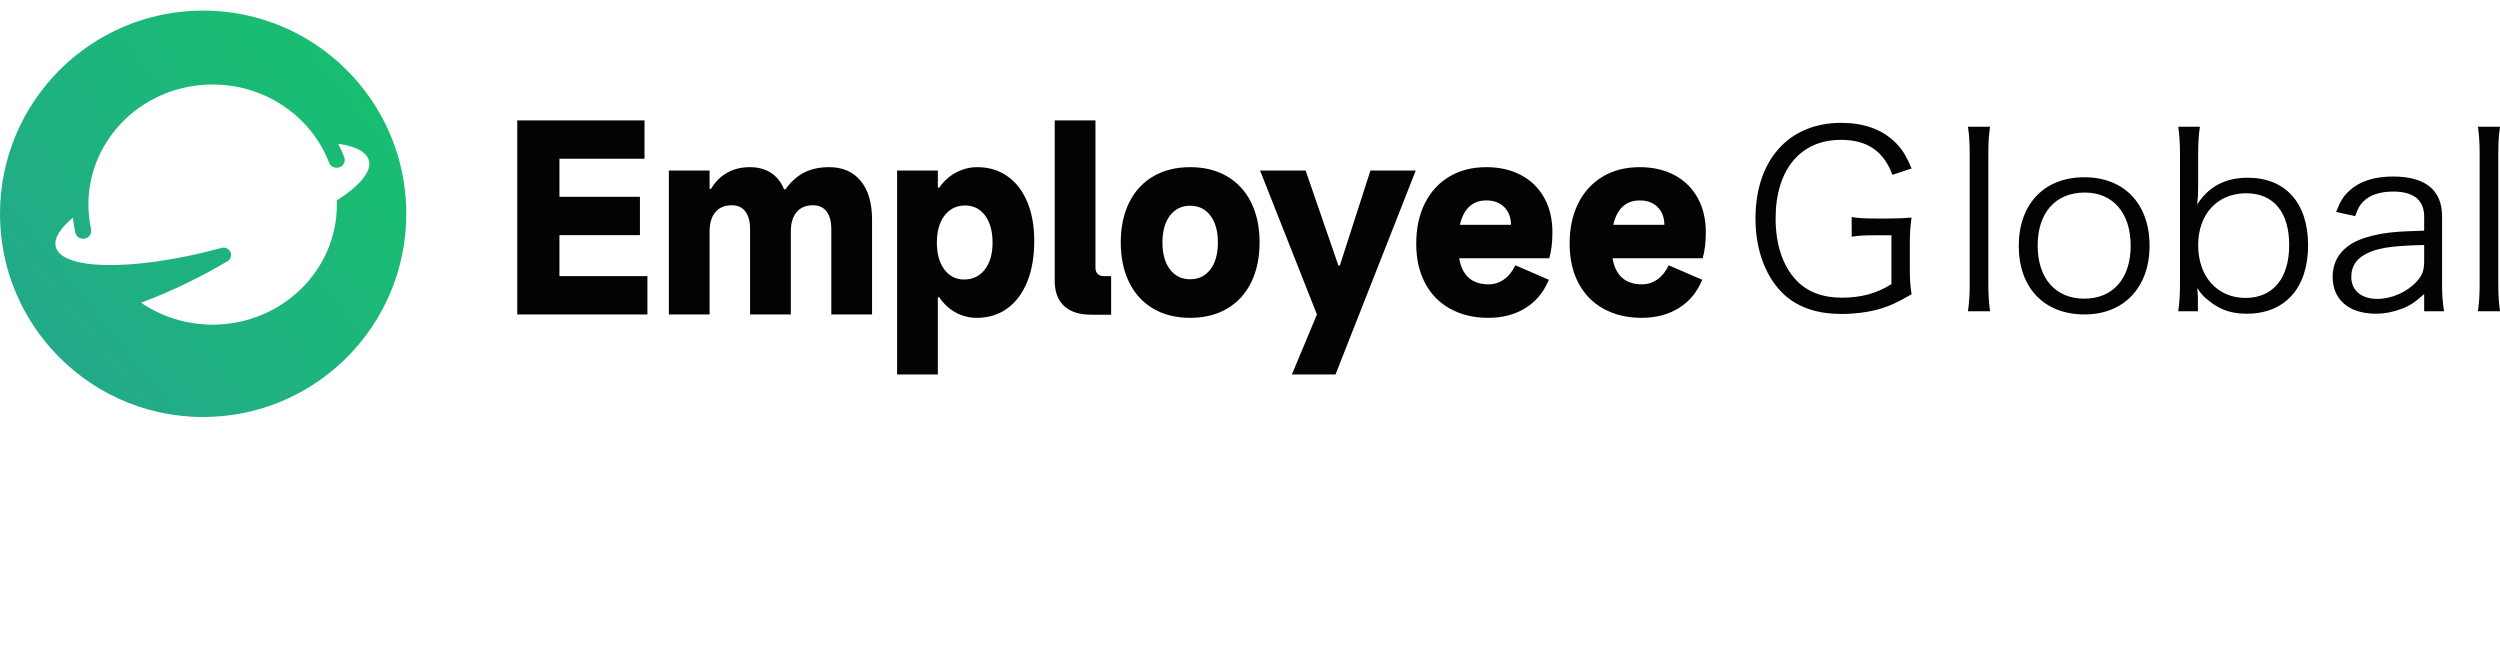
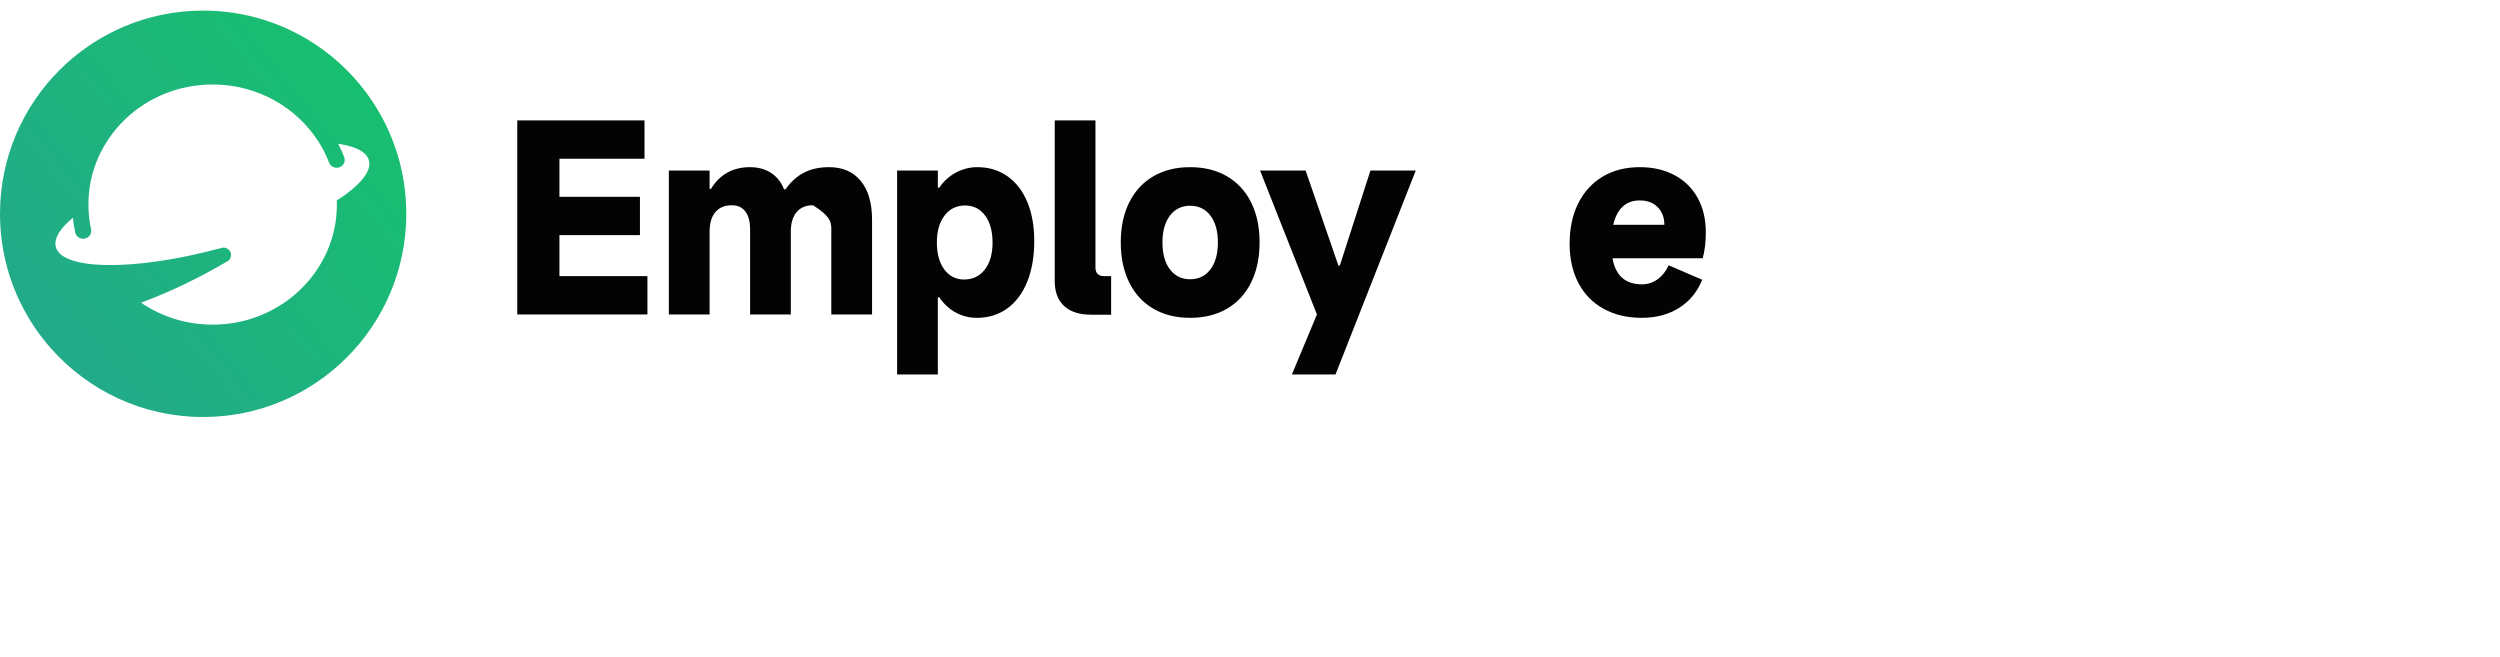
<svg xmlns="http://www.w3.org/2000/svg" width="472px" height="124px" viewBox="0 0 472 124" version="1.1">
  <title>编组 3</title>
  <defs>
    <linearGradient x1="99.968%" y1="20.005%" x2="14.075%" y2="89.539%" id="linearGradient-1">
      <stop stop-color="#17C06E" offset="0%" />
      <stop stop-color="#23A98A" offset="100%" />
    </linearGradient>
  </defs>
  <g id="页面-1" stroke="none" stroke-width="1" fill="none" fill-rule="evenodd">
    <g id="编组">
-       <rect id="矩形" x="0" y="0" width="472" height="124" />
      <g id="编组-48" transform="translate(0, 2)">
-         <path d="M347.698,57.275 C350.061,57.275 352.655,56.954 354.601,56.404 C356.732,55.808 358.122,55.166 360.902,53.561 C360.624,51.727 360.578,50.627 360.578,48.472 L360.578,44.255 C360.578,42.146 360.624,40.999 360.902,39.074 C359.586,39.2 358.386,39.249 356.518,39.256 L354.647,39.257 C352.146,39.257 350.987,39.211 349.597,38.982 L349.597,42.696 C350.895,42.467 351.96,42.421 354.37,42.421 L357.103,42.421 L357.103,51.636 C354.37,53.378 351.404,54.203 347.744,54.203 C344.084,54.203 341.211,53.103 339.126,50.902 C336.578,48.197 335.234,44.163 335.234,39.257 C335.234,30.042 339.914,24.403 347.559,24.403 C352.516,24.403 355.62,26.512 357.288,31.005 L360.902,29.813 C359.883,27.337 359.049,26.008 357.52,24.587 C355.064,22.34 351.729,21.194 347.605,21.194 C337.736,21.194 331.435,28.208 331.435,39.257 C331.435,45.447 333.52,50.719 337.134,53.882 C339.821,56.174 343.296,57.275 347.698,57.275 Z M375.722,56.77 C375.49,54.937 375.398,53.699 375.398,51.636 L375.398,27.108 C375.398,24.816 375.49,23.578 375.722,21.927 L371.552,21.927 C371.784,23.578 371.876,24.816 371.876,27.062 L371.876,51.636 C371.876,53.699 371.784,55.12 371.552,56.77 L375.722,56.77 Z M393.56,57.366 C401.019,57.366 405.838,52.232 405.838,44.392 C405.838,36.507 401.066,31.463 393.513,31.463 C385.961,31.463 381.143,36.507 381.143,44.438 C381.143,52.369 385.961,57.366 393.56,57.366 Z M393.513,54.386 C388.093,54.386 384.71,50.581 384.71,44.346 C384.71,38.157 388.093,34.352 393.606,34.352 C398.934,34.352 402.27,38.203 402.27,44.392 C402.27,50.581 398.934,54.386 393.513,54.386 Z M424.185,57.229 C431.413,57.229 435.768,52.369 435.768,44.3 C435.768,36.323 431.506,31.555 424.371,31.555 C420.154,31.555 417.004,33.206 414.826,36.598 C414.965,35.406 415.012,34.581 415.012,33.343 L415.012,27.154 C415.012,24.953 415.104,23.624 415.336,21.927 L411.259,21.927 C411.49,23.715 411.583,25.183 411.583,27.108 L411.583,51.498 C411.583,53.699 411.49,55.028 411.259,56.77 L414.965,56.77 L414.965,54.203 C414.965,53.607 414.919,53.24 414.826,52.369 C415.568,53.47 415.985,53.974 417.004,54.753 C419.135,56.495 421.266,57.229 424.185,57.229 Z M423.954,54.249 C418.625,54.249 415.012,50.214 415.012,44.3 C415.012,38.432 418.625,34.489 424.093,34.489 C429.236,34.489 432.201,38.065 432.201,44.255 C432.201,50.535 429.143,54.249 423.954,54.249 Z M448.602,57.229 C450.178,57.229 451.846,56.908 453.421,56.312 C454.996,55.716 455.876,55.12 457.683,53.515 L457.683,56.77 L461.436,56.77 C461.158,54.937 461.066,53.79 461.066,51.727 L461.066,38.845 C461.066,33.893 457.915,31.326 451.799,31.326 C448.324,31.326 445.544,32.197 443.645,33.939 C442.486,34.948 441.884,35.911 441.05,38.019 L444.664,38.799 C445.127,37.423 445.498,36.782 446.1,36.14 C447.398,34.81 449.297,34.168 451.846,34.168 C455.691,34.168 457.683,35.773 457.683,38.891 L457.683,41.55 C451.985,41.687 449.761,41.962 447.027,42.742 C442.718,43.934 440.402,46.593 440.402,50.26 C440.402,54.616 443.506,57.229 448.602,57.229 Z M448.834,54.432 C445.822,54.432 443.923,52.828 443.923,50.306 C443.923,48.106 445.081,46.547 447.444,45.584 C449.529,44.713 452.17,44.392 457.683,44.255 L457.683,47.235 C457.683,49.068 457.313,50.031 456.247,51.177 C454.44,53.149 451.521,54.432 448.834,54.432 Z M472,56.77 C471.768,54.937 471.676,53.699 471.676,51.636 L471.676,27.108 C471.676,24.816 471.768,23.578 472,21.927 L467.83,21.927 C468.062,23.578 468.154,24.816 468.154,27.062 L468.154,51.636 C468.154,53.699 468.062,55.12 467.83,56.77 L472,56.77 Z" id="SalaryGlobal" fill="#030303" fill-rule="nonzero" />
-         <path d="M122.233,57.371 L122.233,50.134 L105.622,50.134 L105.622,42.396 L120.822,42.396 L120.822,35.159 L105.622,35.159 L105.622,27.967 L121.686,27.967 L121.686,20.73 L97.658,20.73 L97.658,57.371 L122.233,57.371 Z M133.971,57.371 L133.971,41.713 C133.971,40.135 134.335,38.914 135.063,38.049 C135.791,37.184 136.822,36.752 138.157,36.752 C139.28,36.752 140.137,37.146 140.729,37.935 C141.32,38.724 141.616,39.832 141.616,41.258 L141.616,41.258 L141.616,57.371 L149.307,57.371 L149.307,41.713 C149.307,40.135 149.671,38.914 150.399,38.049 C151.127,37.184 152.158,36.752 153.493,36.752 C154.616,36.752 155.473,37.146 156.065,37.935 C156.656,38.724 156.952,39.832 156.952,41.258 L156.952,41.258 L156.952,57.371 L164.643,57.371 L164.643,39.483 C164.643,36.327 163.93,33.884 162.504,32.154 C161.078,30.425 159.091,29.56 156.542,29.56 C154.692,29.56 153.099,29.909 151.764,30.607 C150.429,31.305 149.276,32.352 148.306,33.748 L148.306,33.748 L148.032,33.748 C147.486,32.382 146.66,31.343 145.552,30.63 C144.445,29.917 143.118,29.56 141.57,29.56 C139.962,29.56 138.537,29.909 137.293,30.607 C136.049,31.305 135.033,32.321 134.244,33.657 L134.244,33.657 L133.971,33.657 L133.971,30.197 L126.28,30.197 L126.28,57.371 L133.971,57.371 Z M177.063,68.705 L177.063,54.139 L177.336,54.139 C178.156,55.353 179.18,56.301 180.408,56.984 C181.637,57.667 182.979,58.008 184.436,58.008 C186.62,58.008 188.531,57.417 190.17,56.233 C191.808,55.05 193.067,53.366 193.947,51.181 C194.827,48.996 195.266,46.432 195.266,43.488 C195.266,40.666 194.827,38.208 193.947,36.114 C193.067,34.021 191.815,32.405 190.192,31.267 C188.569,30.129 186.681,29.56 184.527,29.56 C183.101,29.56 181.751,29.901 180.476,30.584 C179.202,31.267 178.156,32.215 177.336,33.429 L177.336,33.429 L177.063,33.429 L177.063,30.197 L169.373,30.197 L169.373,68.705 L177.063,68.705 Z M182.024,50.771 C180.476,50.771 179.233,50.141 178.292,48.882 C177.352,47.623 176.881,45.931 176.881,43.807 C176.881,41.652 177.367,39.946 178.338,38.686 C179.308,37.427 180.598,36.797 182.206,36.797 C183.783,36.797 185.042,37.427 185.983,38.686 C186.923,39.946 187.394,41.652 187.394,43.807 C187.394,45.931 186.908,47.623 185.937,48.882 C184.967,50.141 183.662,50.771 182.024,50.771 Z M209.781,57.417 L209.781,50.134 L208.461,50.134 C207.369,50.134 206.823,49.588 206.823,48.495 L206.823,48.495 L206.823,20.73 L199.132,20.73 L199.132,51.044 C199.132,53.108 199.723,54.686 200.907,55.778 C202.09,56.87 203.789,57.417 206.003,57.417 L206.003,57.417 L209.781,57.417 Z M224.704,58.008 C227.374,58.008 229.695,57.432 231.667,56.279 C233.639,55.126 235.156,53.472 236.218,51.317 C237.279,49.163 237.81,46.644 237.81,43.761 C237.81,40.879 237.279,38.368 236.218,36.228 C235.156,34.089 233.639,32.443 231.667,31.29 C229.695,30.137 227.374,29.56 224.704,29.56 C222.034,29.56 219.714,30.137 217.742,31.29 C215.77,32.443 214.253,34.089 213.191,36.228 C212.129,38.368 211.598,40.879 211.598,43.761 C211.598,46.644 212.129,49.163 213.191,51.317 C214.253,53.472 215.77,55.126 217.742,56.279 C219.714,57.432 222.034,58.008 224.704,58.008 Z M224.704,50.726 C223.096,50.726 221.822,50.103 220.882,48.859 C219.941,47.615 219.471,45.916 219.471,43.761 C219.471,41.637 219.941,39.953 220.882,38.709 C221.822,37.465 223.096,36.843 224.704,36.843 C226.312,36.843 227.586,37.465 228.527,38.709 C229.467,39.953 229.938,41.637 229.938,43.761 C229.938,45.916 229.467,47.615 228.527,48.859 C227.586,50.103 226.312,50.726 224.704,50.726 Z M252.142,68.705 L267.296,30.197 L258.741,30.197 L252.962,48.131 L252.689,48.131 L246.5,30.197 L237.899,30.197 L248.638,57.371 L243.906,68.705 L252.142,68.705 Z" id="Employe" fill="#030303" fill-rule="nonzero" />
+         <path d="M122.233,57.371 L122.233,50.134 L105.622,50.134 L105.622,42.396 L120.822,42.396 L120.822,35.159 L105.622,35.159 L105.622,27.967 L121.686,27.967 L121.686,20.73 L97.658,20.73 L97.658,57.371 L122.233,57.371 Z M133.971,57.371 L133.971,41.713 C133.971,40.135 134.335,38.914 135.063,38.049 C135.791,37.184 136.822,36.752 138.157,36.752 C139.28,36.752 140.137,37.146 140.729,37.935 C141.32,38.724 141.616,39.832 141.616,41.258 L141.616,41.258 L141.616,57.371 L149.307,57.371 L149.307,41.713 C149.307,40.135 149.671,38.914 150.399,38.049 C151.127,37.184 152.158,36.752 153.493,36.752 C156.656,38.724 156.952,39.832 156.952,41.258 L156.952,41.258 L156.952,57.371 L164.643,57.371 L164.643,39.483 C164.643,36.327 163.93,33.884 162.504,32.154 C161.078,30.425 159.091,29.56 156.542,29.56 C154.692,29.56 153.099,29.909 151.764,30.607 C150.429,31.305 149.276,32.352 148.306,33.748 L148.306,33.748 L148.032,33.748 C147.486,32.382 146.66,31.343 145.552,30.63 C144.445,29.917 143.118,29.56 141.57,29.56 C139.962,29.56 138.537,29.909 137.293,30.607 C136.049,31.305 135.033,32.321 134.244,33.657 L134.244,33.657 L133.971,33.657 L133.971,30.197 L126.28,30.197 L126.28,57.371 L133.971,57.371 Z M177.063,68.705 L177.063,54.139 L177.336,54.139 C178.156,55.353 179.18,56.301 180.408,56.984 C181.637,57.667 182.979,58.008 184.436,58.008 C186.62,58.008 188.531,57.417 190.17,56.233 C191.808,55.05 193.067,53.366 193.947,51.181 C194.827,48.996 195.266,46.432 195.266,43.488 C195.266,40.666 194.827,38.208 193.947,36.114 C193.067,34.021 191.815,32.405 190.192,31.267 C188.569,30.129 186.681,29.56 184.527,29.56 C183.101,29.56 181.751,29.901 180.476,30.584 C179.202,31.267 178.156,32.215 177.336,33.429 L177.336,33.429 L177.063,33.429 L177.063,30.197 L169.373,30.197 L169.373,68.705 L177.063,68.705 Z M182.024,50.771 C180.476,50.771 179.233,50.141 178.292,48.882 C177.352,47.623 176.881,45.931 176.881,43.807 C176.881,41.652 177.367,39.946 178.338,38.686 C179.308,37.427 180.598,36.797 182.206,36.797 C183.783,36.797 185.042,37.427 185.983,38.686 C186.923,39.946 187.394,41.652 187.394,43.807 C187.394,45.931 186.908,47.623 185.937,48.882 C184.967,50.141 183.662,50.771 182.024,50.771 Z M209.781,57.417 L209.781,50.134 L208.461,50.134 C207.369,50.134 206.823,49.588 206.823,48.495 L206.823,48.495 L206.823,20.73 L199.132,20.73 L199.132,51.044 C199.132,53.108 199.723,54.686 200.907,55.778 C202.09,56.87 203.789,57.417 206.003,57.417 L206.003,57.417 L209.781,57.417 Z M224.704,58.008 C227.374,58.008 229.695,57.432 231.667,56.279 C233.639,55.126 235.156,53.472 236.218,51.317 C237.279,49.163 237.81,46.644 237.81,43.761 C237.81,40.879 237.279,38.368 236.218,36.228 C235.156,34.089 233.639,32.443 231.667,31.29 C229.695,30.137 227.374,29.56 224.704,29.56 C222.034,29.56 219.714,30.137 217.742,31.29 C215.77,32.443 214.253,34.089 213.191,36.228 C212.129,38.368 211.598,40.879 211.598,43.761 C211.598,46.644 212.129,49.163 213.191,51.317 C214.253,53.472 215.77,55.126 217.742,56.279 C219.714,57.432 222.034,58.008 224.704,58.008 Z M224.704,50.726 C223.096,50.726 221.822,50.103 220.882,48.859 C219.941,47.615 219.471,45.916 219.471,43.761 C219.471,41.637 219.941,39.953 220.882,38.709 C221.822,37.465 223.096,36.843 224.704,36.843 C226.312,36.843 227.586,37.465 228.527,38.709 C229.467,39.953 229.938,41.637 229.938,43.761 C229.938,45.916 229.467,47.615 228.527,48.859 C227.586,50.103 226.312,50.726 224.704,50.726 Z M252.142,68.705 L267.296,30.197 L258.741,30.197 L252.962,48.131 L252.689,48.131 L246.5,30.197 L237.899,30.197 L248.638,57.371 L243.906,68.705 L252.142,68.705 Z" id="Employe" fill="#030303" fill-rule="nonzero" />
        <path d="M0,38.366 C0,41.945 0.489,45.412 1.406,48.7 L1.406,48.7 C2.986,54.355 5.825,59.482 9.607,63.762 L9.607,63.762 C16.632,71.717 26.906,76.731 38.353,76.731 L38.353,76.731 C59.533,76.731 76.707,59.555 76.707,38.366 L76.707,38.366 C76.707,34.532 76.146,30.831 75.1,27.339 L75.1,27.339 C74.527,25.421 73.806,23.565 72.95,21.785 L72.95,21.785 C66.765,8.899 53.596,0 38.353,0 L38.353,0 C17.171,0 0,17.177 0,38.366 M16.125,43.019 C16.886,42.805 17.358,42.062 17.195,41.313 L17.195,41.313 C16.892,39.92 16.721,38.48 16.697,37.007 L16.697,37.007 C16.691,36.88 16.691,36.749 16.691,36.622 L16.691,36.622 C16.691,24.102 27.193,13.951 40.146,13.951 L40.146,13.951 C48.651,13.951 56.097,18.328 60.212,24.873 L60.212,24.873 C60.973,26.087 61.619,27.374 62.137,28.722 L62.137,28.722 C62.413,29.442 63.225,29.827 63.988,29.613 L63.988,29.613 C64.839,29.374 65.304,28.485 64.995,27.682 L64.995,27.682 C64.661,26.813 64.278,25.968 63.85,25.148 L63.85,25.148 C65.655,25.405 67.104,25.841 68.114,26.454 L68.114,26.454 C68.837,26.892 69.337,27.425 69.572,28.049 L69.572,28.049 C69.594,28.104 69.615,28.163 69.632,28.221 L69.632,28.221 C70.103,29.799 68.92,31.724 66.488,33.751 L66.488,33.751 C65.658,34.445 64.685,35.146 63.583,35.851 L63.583,35.851 C63.595,36.106 63.601,36.364 63.601,36.622 L63.601,36.622 C63.601,49.141 53.098,59.292 40.146,59.292 L40.146,59.292 C35.118,59.292 30.458,57.762 26.639,55.157 L26.639,55.157 C32.352,52.999 37.816,50.363 42.984,47.304 L42.984,47.304 C43.06,47.248 43.134,47.193 43.209,47.138 L43.209,47.138 C43.537,46.812 43.706,46.331 43.583,45.82 L43.583,45.82 C43.419,45.139 42.731,44.674 42.012,44.756 L42.012,44.756 C42.004,44.758 41.996,44.758 41.988,44.76 L41.988,44.76 C41.847,44.801 41.709,44.837 41.569,44.876 L41.569,44.876 C33.27,47.111 25.552,48.166 19.879,48.038 L19.879,48.038 C18.556,48.007 17.348,47.913 16.266,47.755 L16.266,47.755 C13.09,47.289 11.03,46.268 10.562,44.693 L10.562,44.693 C10.551,44.657 10.542,44.621 10.533,44.585 L10.533,44.585 C10.14,43.015 11.348,41.115 13.767,39.112 L13.767,39.112 C13.86,40.061 14.007,40.993 14.206,41.907 L14.206,41.907 C14.358,42.606 14.997,43.077 15.698,43.077 L15.698,43.077 C15.839,43.077 15.982,43.058 16.125,43.019" id="Fill-7备份-9" fill="url(#linearGradient-1)" />
-         <path d="M280.627,29.56 C283.115,29.56 285.299,30.061 287.18,31.062 C289.061,32.063 290.518,33.49 291.549,35.341 C292.581,37.192 293.096,39.361 293.096,41.85 C293.096,43.761 292.899,45.4 292.505,46.766 L292.505,46.766 L275.485,46.766 L275.539,47.05 C276.171,50.138 278.004,51.681 281.037,51.681 C282.129,51.681 283.115,51.363 283.995,50.726 C284.875,50.088 285.572,49.208 286.088,48.086 L286.088,48.086 L292.414,50.817 L292.257,51.191 C291.341,53.287 289.945,54.93 288.068,56.119 C286.081,57.379 283.722,58.008 280.991,58.008 C278.261,58.008 275.864,57.439 273.801,56.301 C271.738,55.163 270.153,53.54 269.046,51.431 C267.938,49.322 267.385,46.857 267.385,44.034 C267.385,41.091 267.931,38.534 269.023,36.365 C270.115,34.195 271.655,32.519 273.642,31.335 C275.629,30.152 277.958,29.56 280.627,29.56 Z M280.627,35.841 C278.018,35.841 276.35,37.374 275.622,40.439 L275.622,40.439 L285.269,40.439 C285.269,39.073 284.852,37.966 284.018,37.116 C283.183,36.266 282.053,35.841 280.627,35.841 Z" id="形状结合" fill="#030303" />
        <path d="M309.587,29.56 C312.074,29.56 314.259,30.061 316.14,31.062 C318.021,32.063 319.477,33.49 320.508,35.341 C321.54,37.192 322.056,39.361 322.056,41.85 C322.056,43.761 321.858,45.4 321.464,46.766 L321.464,46.766 L304.444,46.766 L304.498,47.05 C305.131,50.138 306.963,51.681 309.996,51.681 C311.088,51.681 312.074,51.363 312.954,50.726 C313.834,50.088 314.532,49.208 315.047,48.086 L315.047,48.086 L321.373,50.817 L321.216,51.191 C320.3,53.287 318.904,54.93 317.027,56.119 C315.04,57.379 312.681,58.008 309.951,58.008 C307.22,58.008 304.823,57.439 302.76,56.301 C300.697,55.163 299.112,53.54 298.005,51.431 C296.898,49.322 296.344,46.857 296.344,44.034 C296.344,41.091 296.89,38.534 297.982,36.365 C299.074,34.195 300.614,32.519 302.601,31.335 C304.588,30.152 306.917,29.56 309.587,29.56 Z M309.587,35.841 C306.977,35.841 305.309,37.374 304.581,40.439 L304.581,40.439 L314.228,40.439 C314.228,39.073 313.811,37.966 312.977,37.116 C312.143,36.266 311.012,35.841 309.587,35.841 Z" id="形状结合备份" fill="#030303" />
      </g>
    </g>
  </g>
</svg>